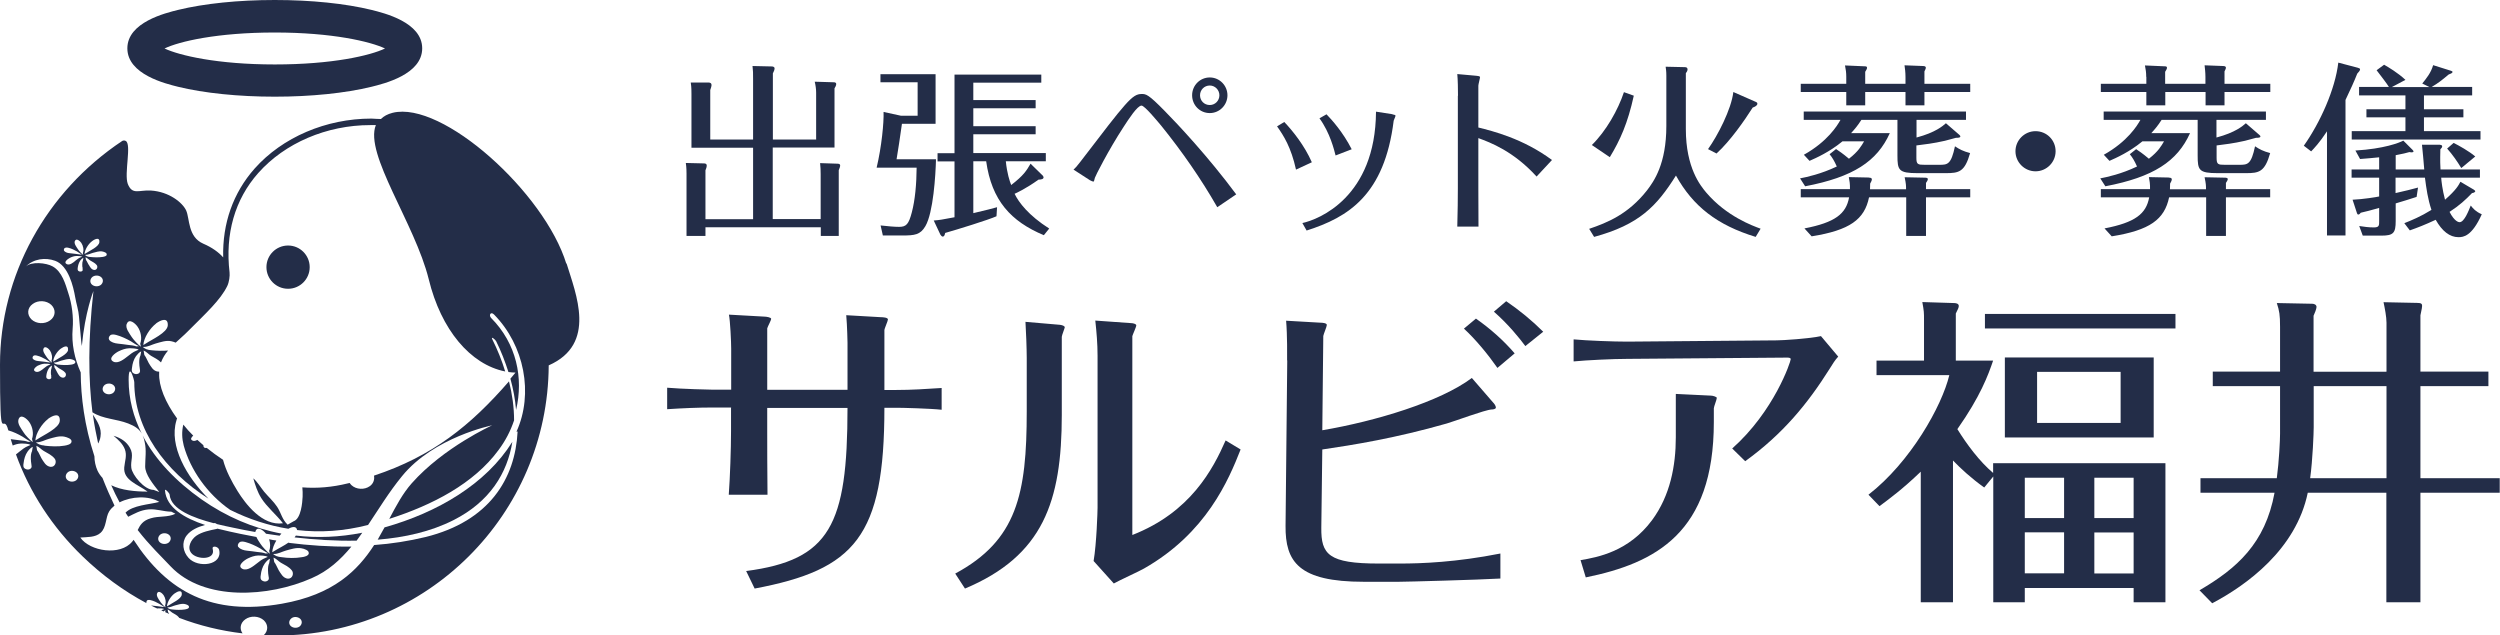
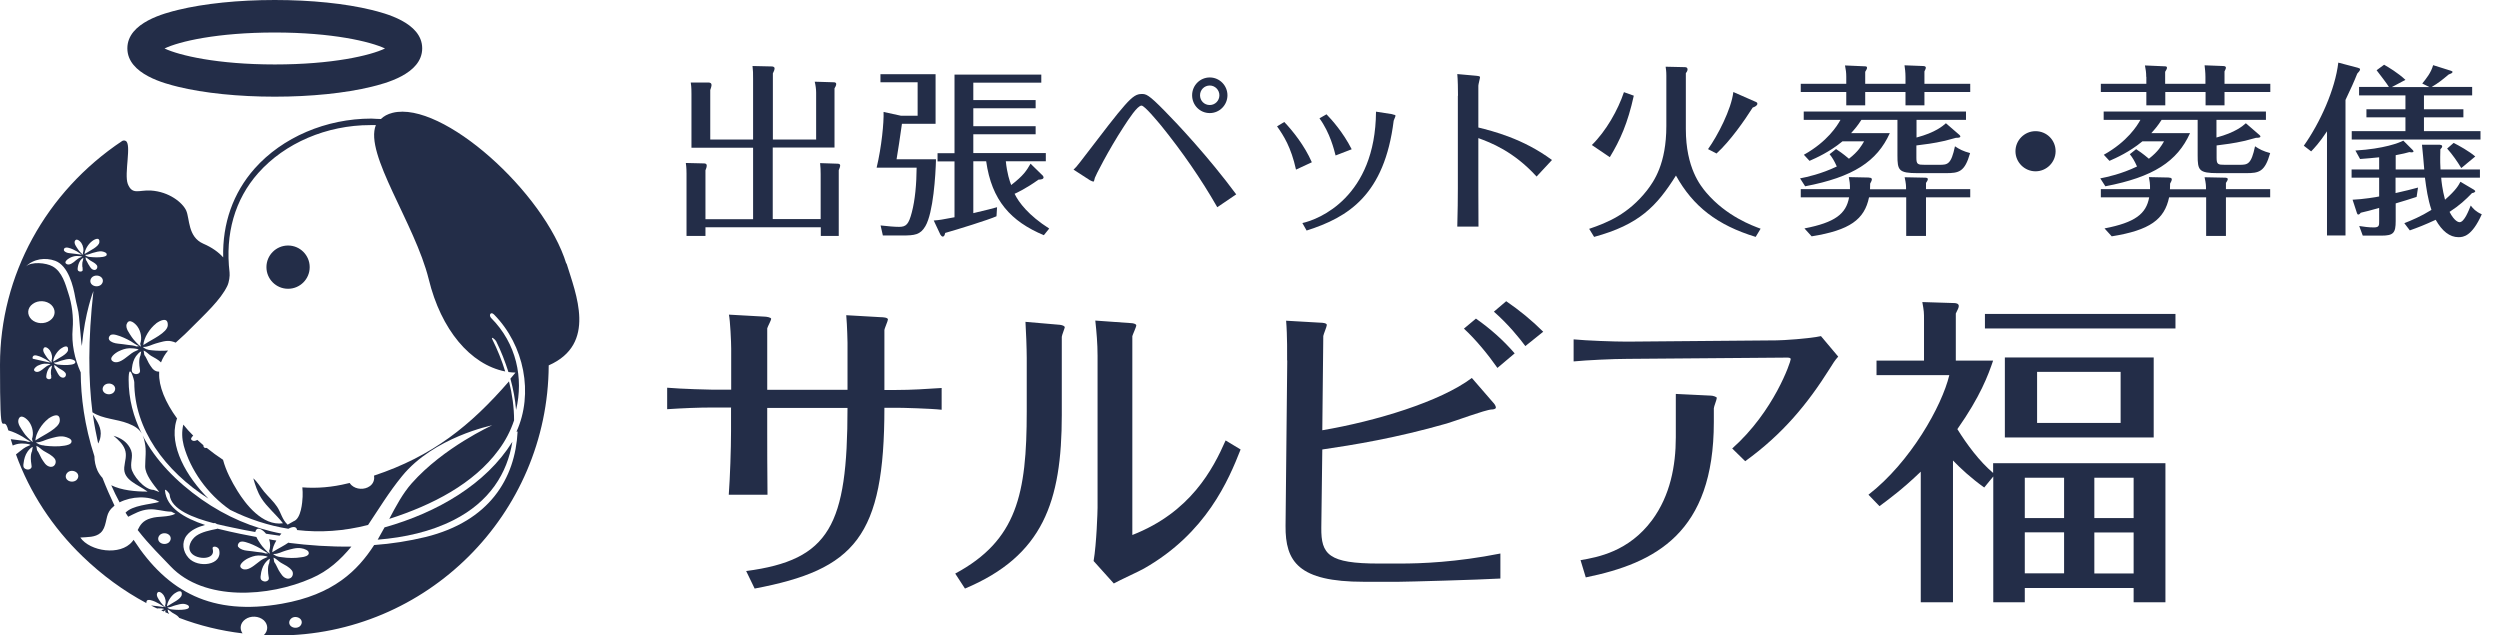
<svg xmlns="http://www.w3.org/2000/svg" id="_レイヤー_2" data-name="レイヤー 2" viewBox="0 0 176.87 44.96">
  <defs>
    <style>
      .cls-1 {
        fill: #232d48;
        stroke-width: 0px;
      }
    </style>
  </defs>
  <g id="_レイヤー_1-2" data-name="レイヤー 1">
    <g>
      <path class="cls-1" d="M57.74,9.85v-3.3c0-.25-.04-.53-.1-.77l1.34.04c.07,0,.18.01.18.13,0,.1-.07.22-.12.3v4.19h-4.37v5.06h3.39v-3.19c0-.27-.01-.49-.04-.77l1.21.04c.09,0,.21.01.21.13,0,.08-.05.21-.1.33v4.65h-1.27v-.61h-8.16v.61h-1.34v-4.41c0-.1,0-.44-.05-.75l1.26.03c.1,0,.22.01.22.16,0,.09-.04.21-.09.33v3.46h3.37v-5.06h-4.36v-3.82c0-.49-.03-.65-.05-.79h1.29c.08.01.18.04.18.17,0,.09-.05.25-.09.36v3.5h3.03v-4.29c0-.39,0-.59-.04-.91l1.35.03c.1,0,.21.03.21.14,0,.09-.05.22-.12.35v4.68h3.07Z" />
      <path class="cls-1" d="M66.22,11.28c-.03,1.12-.19,3.76-.75,4.72-.36.62-.77.66-1.64.66h-1.37l-.16-.71c.56.06.96.1,1.31.1.51,0,.68-.19.9-1.03.23-.87.33-1.99.34-3.16h-2.83c.35-1.46.52-3.21.49-3.94l1.24.27h1.17v-2.37h-2.63v-.57h3.9v3.51h-2.38c-.2,1.35-.21,1.51-.38,2.51h2.78ZM73.78,12.44s.05.06.05.1c0,.14-.16.16-.36.17-.86.62-1.55.94-1.69,1,.3.62.99,1.53,2.45,2.46l-.38.47c-2.34-.98-3.69-2.46-4.08-5.23h-.91v3.67c.96-.22,1.34-.33,1.68-.42l-.04.64c-.58.26-2.78.94-3.63,1.18-.04.18-.08.26-.18.26-.05,0-.13-.09-.16-.14l-.47-1c.39-.03.54-.05,1.47-.23v-3.95h-1.2v-.58h1.2v-5.56h6.14v.57h-4.81v1.23h4.41v.58h-4.41v1.27h4.41v.57h-4.41v1.33h5.13v.58h-2.83c.09.87.27,1.4.38,1.68.88-.68,1.08-1.01,1.37-1.51l.88.86Z" />
      <path class="cls-1" d="M86.12,14.66c-1.16-2.03-2.5-3.95-3.96-5.76-.27-.32-1.18-1.43-1.4-1.43-.29,0-.9.94-1.27,1.51-1.07,1.64-2,3.48-2.03,3.6-.03.12-.06.27-.1.27s-.16-.05-.25-.1l-1.16-.75c.13-.12.23-.22.48-.55,3.29-4.3,3.67-4.8,4.34-4.8.3,0,.46,0,1.65,1.22.87.88,3.07,3.22,5.04,5.88l-1.34.91ZM85.59,5.48c.7,0,1.25.58,1.25,1.26s-.55,1.26-1.25,1.26-1.25-.56-1.25-1.26.56-1.26,1.25-1.26ZM85.59,6.05c-.39,0-.69.31-.69.69s.29.69.69.69c.38,0,.68-.31.68-.69s-.31-.69-.68-.69Z" />
      <path class="cls-1" d="M90.86,8.63c.59.62,1.43,1.66,1.95,2.85l-1.12.52c-.35-1.59-.88-2.41-1.34-3.06l.51-.31ZM98.51,8.09c.16.03.22.05.22.1s-.12.3-.13.35c-.65,5.24-3.2,6.83-6.16,7.77l-.3-.53c1.16-.25,5.17-1.83,5.21-7.88l1.16.18ZM93.85,8.09c.38.39,1.17,1.27,1.78,2.47l-1.14.44c-.1-.39-.39-1.6-1.14-2.63l.51-.29Z" />
      <path class="cls-1" d="M103.15,6.77c0-.42-.01-1.14-.05-1.53l1.34.12c.07,0,.27.03.27.09,0,.09-.12.51-.12.61v2.96c1,.25,3.16.78,5.21,2.3l-1.09,1.17c-1.65-1.81-3.28-2.41-4.12-2.72v3.58c0,.92,0,1.77.01,2.68h-1.5c.03-.79.04-2.29.04-2.69v-6.56Z" />
      <path class="cls-1" d="M119.18,4.75c.09,0,.21.01.21.17,0,.09-.07.19-.12.26v3.95c0,2.77,1.05,4.02,1.44,4.49,1.44,1.69,3.28,2.35,3.85,2.56l-.35.58c-2.72-.83-4.43-2.16-5.64-4.34-1.37,2.18-2.6,3.47-5.79,4.34l-.35-.57c1.29-.44,2.76-1.03,4.09-2.72.49-.64,1.37-1.87,1.37-4.56v-3.55c0-.34-.03-.48-.05-.64l1.34.03ZM115.59,6.76c-.43,1.96-.97,3.16-1.7,4.36l-1.27-.86c1.01-.99,1.85-2.48,2.27-3.74l.7.25ZM124.21,7.2c.08.04.12.06.12.14,0,.13-.18.22-.33.27-.57.9-1.59,2.37-2.56,3.25l-.6-.31c.68-.95,1.65-2.82,1.79-4.04l1.57.69Z" />
      <path class="cls-1" d="M129.89,10.54c.21.14.47.31.92.69.68-.53.88-.91,1.07-1.23h-1.53c-.91.75-1.85,1.17-2.33,1.38l-.4-.43c1.68-.94,2.37-2.07,2.59-2.47h-2.6v-.59h11.48v.59h-3.5v1.25c1.35-.36,1.86-.82,2.08-1.01l.96.83s.06.06.06.1c0,.09-.13.1-.31.1-.22.06-.65.18-.78.21-.83.19-1.46.26-2.02.33v.88c0,.46.1.49.59.49h1.05c.57,0,.82-.03,1.09-1.31.31.21.58.35,1.07.48-.38,1.34-.79,1.42-1.72,1.42h-2c-1.34,0-1.42-.21-1.42-1.25v-2.52h-2.55c-.27.42-.46.64-.73.94h2.74c-.9,2-2.59,3.11-5.99,3.76l-.36-.56c.47-.09,1.49-.31,2.6-.84-.18-.4-.31-.62-.51-.87l.44-.35ZM130.62,5.44c0-.29-.03-.53-.09-.81l1.38.06c.1,0,.18.01.18.1,0,.08-.05.16-.13.29v.85h2.85v-.49c0-.33-.04-.62-.07-.82l1.3.05c.12,0,.21.03.21.12,0,.08-.08.21-.1.26v.88h3.24v.58h-3.24v.94h-1.34v-.94h-2.85v.94h-1.34v-.94h-3.22v-.58h3.22v-.49ZM132.23,12.57c.08,0,.2.01.2.12,0,.06-.04.17-.12.3,0,.21,0,.26-.01.4h2.55c0-.26,0-.38-.1-.85l1.44.03c.07,0,.2.01.2.1,0,.07-.06.18-.13.27v.44h3.13v.58h-3.13v2.73h-1.4v-2.73h-2.63c-.32,1.57-1.37,2.33-4.06,2.76l-.51-.56c2.17-.42,2.95-1.03,3.16-2.2h-3.42v-.58h3.48c.01-.39-.03-.56-.08-.85l1.43.03Z" />
      <path class="cls-1" d="M145.43,10.7c0,.78-.64,1.42-1.42,1.42s-1.42-.64-1.42-1.42.64-1.42,1.42-1.42,1.42.62,1.42,1.42Z" />
      <path class="cls-1" d="M151.11,10.54c.21.14.47.31.92.69.68-.53.88-.91,1.07-1.23h-1.53c-.91.75-1.85,1.17-2.33,1.38l-.4-.43c1.68-.94,2.37-2.07,2.59-2.47h-2.6v-.59h11.48v.59h-3.5v1.25c1.35-.36,1.86-.82,2.08-1.01l.96.83s.07.06.07.1c0,.09-.13.1-.31.1-.22.06-.65.18-.78.21-.83.19-1.46.26-2.01.33v.88c0,.46.1.49.58.49h1.05c.57,0,.82-.03,1.09-1.31.31.21.58.35,1.07.48-.38,1.34-.79,1.42-1.71,1.42h-2c-1.34,0-1.42-.21-1.42-1.25v-2.52h-2.55c-.27.42-.46.64-.73.94h2.74c-.9,2-2.59,3.11-5.99,3.76l-.36-.56c.47-.09,1.5-.31,2.6-.84-.18-.4-.31-.62-.51-.87l.44-.35ZM151.84,5.44c0-.29-.03-.53-.09-.81l1.38.06c.1,0,.18.01.18.1,0,.08-.05.16-.13.29v.85h2.85v-.49c0-.33-.04-.62-.06-.82l1.3.05c.12,0,.21.03.21.12,0,.08-.08.21-.1.26v.88h3.24v.58h-3.24v.94h-1.34v-.94h-2.85v.94h-1.34v-.94h-3.22v-.58h3.22v-.49ZM153.45,12.57c.08,0,.2.01.2.12,0,.06-.04.17-.12.3,0,.21,0,.26-.01.4h2.55c0-.26,0-.38-.1-.85l1.44.03c.06,0,.2.01.2.1,0,.07-.07.18-.13.27v.44h3.13v.58h-3.13v2.73h-1.4v-2.73h-2.62c-.33,1.57-1.37,2.33-4.06,2.76l-.51-.56c2.17-.42,2.95-1.03,3.16-2.2h-3.42v-.58h3.48c.01-.39-.03-.56-.08-.85l1.43.03Z" />
      <path class="cls-1" d="M165.94,16.66h-1.31v-7.37c-.53.81-.92,1.21-1.12,1.42l-.52-.4c1.16-1.64,2.22-3.99,2.44-5.88l1.37.36c.1.03.17.05.17.12,0,.08-.09.18-.2.3-.22.56-.46,1.08-.83,1.86v9.59ZM175.03,13.43s.09.06.09.1c0,.05-.1.12-.23.13-.44.46-.88.87-1.59,1.33.35.68.64.73.71.73.34,0,.66-.86.79-1.18.17.22.35.43.78.62-.7,1.57-1.31,1.62-1.65,1.62-.62,0-1.16-.43-1.61-1.23-.77.36-1.27.55-1.83.75l-.39-.51c.53-.21,1.16-.47,1.92-.94-.26-.78-.36-1.51-.46-2.28h-2.08v1.09c.73-.16,1.05-.25,1.59-.39l-.1.66c-.53.18-.86.27-1.48.46v1.25c0,.84-.16,1.03-1,1.03h-1.33l-.25-.68c.34.05.64.1,1.03.1s.38-.14.38-.46v-.92c-.42.13-1.08.29-1.3.34-.04.05-.1.13-.18.13-.04,0-.08-.05-.09-.1l-.31-.95c.74-.03,1.72-.19,1.88-.23v-1.33h-1.95v-.58h1.95v-.86c-.61.06-.81.08-1.35.12l-.33-.6c2.02-.12,3.11-.55,3.39-.7l.64.64s.08.08.08.12c0,.08-.14.08-.29.05-.17.05-.52.14-.97.22v1.01h2.02c-.04-.44-.12-1.47-.16-1.75h1.27c.07.01.16.04.16.1,0,.09-.06.16-.13.22,0,.23-.03.74.01,1.43h2.79v.58h-2.74c.01.2.08.85.27,1.56.81-.71.96-1.03,1.09-1.27l.95.56ZM171.88,6.16l-.51-.25c.31-.39.61-.75.77-1.3l1.27.4c.07.03.1.04.1.08,0,.09-.17.14-.27.18-.53.44-.7.58-1.2.88h2.86v.6h-3.41v.98h2.79v.57h-2.79v.98h4v.59h-9.11v-.59h3.8v-.98h-2.76v-.57h2.76v-.98h-3.28v-.6h2.11c-.14-.23-.57-.79-.87-1.18l.53-.39c.3.17.99.58,1.51,1.07l-.96.51h2.65ZM174.13,11.89c-.29-.48-.61-.94-1-1.38l.46-.4c.36.18,1.1.59,1.53.96l-.99.82Z" />
    </g>
    <g>
      <path class="cls-1" d="M51.73,28.83h-1.26c-1.1,0-2.19.05-3.27.12v-1.52c1.04.09,3.04.14,3.27.14h1.26v-2.9c0-.48-.07-1.98-.16-2.41l2.51.14c.12,0,.48.05.48.16,0,.09-.25.55-.28.67v4.35h5.68v-3.33s-.02-1.17-.09-1.95l2.44.14c.14,0,.51.02.51.16,0,.11-.25.64-.25.76v4.23h.83c1.08,0,2.16-.07,3.22-.14v1.54c-.8-.09-2.78-.14-3.13-.14h-.92c0,9.13-2.09,11.45-9.18,12.79l-.6-1.24c5.93-.78,7.17-3.24,7.17-11.54h-5.68v1.7c0,.46,0,3.08.02,4.44h-2.74c.09-1.22.16-3.24.16-4.48v-1.66Z" />
      <path class="cls-1" d="M75.12,29.34c0,6.16-1.33,9.98-6.85,12.3l-.69-1.06c4.37-2.35,5.06-5.63,5.06-11.47v-3.79c0-.62-.05-1.95-.09-2.55l2.44.21c.14.02.34.07.34.18,0,.05-.21.57-.21.67v5.52ZM77.65,25.16c0-.83-.07-1.66-.16-2.48l2.53.18c.12,0,.37.05.37.16s-.25.64-.28.76v14.07c4.12-1.61,5.7-4.65,6.6-6.69l1.06.64c-.85,2.16-2.42,5.91-6.83,8.42-.3.18-1.82.87-2.14,1.06l-1.43-1.59c.21-1.22.28-3.54.28-3.77v-10.76Z" />
      <path class="cls-1" d="M91.06,25.5c0-.32.02-1.75-.07-2.81l2.44.14c.11,0,.44.02.44.16,0,.12-.23.64-.25.78l-.07,6.67c3.77-.64,8.35-2.02,10.58-3.7l1.49,1.72c.09.09.21.25.21.37s-.21.14-.3.14c-.46.02-2.67.85-3.17.99-3.59,1.03-6.62,1.52-8.81,1.84l-.07,5.54c-.02,1.89.51,2.53,4.07,2.53h1.49c1.52,0,3.98-.09,7.11-.71v1.77c-1.56.09-6.65.23-7.2.23h-2.46c-4.64,0-5.56-1.43-5.54-3.96l.12-11.7ZM105.94,26.03c-.64-.92-1.54-2.02-2.37-2.78l.85-.71c1.01.71,1.93,1.52,2.74,2.46l-1.22,1.03ZM107.92,24.49c-.41-.55-1.2-1.54-2.23-2.44l.87-.74c.94.64,1.84,1.38,2.62,2.16l-1.26,1.01Z" />
      <path class="cls-1" d="M115.12,25.39c-.99,0-2.87.09-3.79.18v-1.56c.94.09,2.85.16,3.79.16l10.58-.09c.41,0,2.32-.12,3.13-.3l1.22,1.45c-.23.25-.39.51-.6.85-1.56,2.48-3.31,4.62-5.98,6.55l-.92-.9c2.97-2.64,4.14-6.14,4.14-6.32,0-.09-.12-.11-.25-.11l-11.31.09ZM118.57,27.87l2.48.12c.14,0,.41.09.41.16,0,.12-.21.62-.21.74v.97c0,7.84-4.12,9.98-9.06,10.99l-.37-1.22c1.22-.21,3.4-.6,5.06-2.83,1.29-1.75,1.68-3.86,1.68-5.86v-3.06Z" />
      <path class="cls-1" d="M141.01,32.77h12.19v9.84h-2.25v-1.01h-7.7v1.01h-2.23v-8.9l-.64.78c-.94-.67-1.68-1.36-2.21-1.91v10.03h-2.28v-9.24c-1.29,1.24-2.21,1.91-2.92,2.44l-.78-.81c2.97-2.3,5.2-6.28,5.72-8.46h-5.15v-1.03h3.36v-2.83c0-.6,0-.64-.12-1.31l2.23.07c.12,0,.35.02.35.21,0,.11-.07.25-.21.53v3.33h2.64c-.35,1.03-.9,2.53-2.53,4.85.67,1.08,1.56,2.28,2.53,3.1v-.69ZM153.91,22.21v1.03h-13.48v-1.03h13.48ZM152.37,30.95h-10.53v-5.66h10.53v5.66ZM146.03,36.65v-2.85h-2.78v2.85h2.78ZM146.03,40.56v-2.9h-2.78v2.9h2.78ZM150.03,26.31h-5.91v3.61h5.91v-3.61ZM150.95,36.65v-2.85h-2.78v2.85h2.78ZM148.17,37.67v2.9h2.78v-2.9h-2.78Z" />
-       <path class="cls-1" d="M168.84,26.28v-3.45c0-.41-.12-1.03-.21-1.45l2.39.05c.28,0,.34.07.34.21,0,.11-.02.18-.12.67v3.98h4.81v1.03h-4.81v6.51h5.61v1.03h-5.61v7.75h-2.41v-7.75h-5.56c-.83,4.02-4.35,6.55-6.76,7.82l-.9-.92c2.64-1.54,4.65-3.31,5.31-6.9h-5.24v-1.03h5.4c.16-1.2.23-2.69.23-3.15v-3.36h-4.76v-1.03h4.76v-3.17c0-.85-.05-1.13-.23-1.68l2.51.05c.14,0,.3.07.3.23,0,.12-.14.48-.21.62v3.96h5.15ZM163.69,27.32v2.9c0,.41-.07,2.28-.25,3.61h5.4v-6.51h-5.15Z" />
    </g>
    <g>
      <circle class="cls-1" cx="20.38" cy="18.9" r="1.53" />
      <path class="cls-1" d="M19.44,6.84c-2.57,0-5-.25-6.84-.7-.88-.22-3.59-.87-3.59-2.72s2.71-2.5,3.59-2.72c1.85-.45,4.27-.7,6.84-.7s5,.25,6.84.7c.88.22,3.59.87,3.59,2.72s-2.71,2.5-3.59,2.72c-1.85.45-4.27.7-6.84.7ZM11.64,3.43c1.04.49,3.73,1.13,7.8,1.13s6.76-.63,7.8-1.13c-1.04-.49-3.73-1.13-7.8-1.13s-6.76.63-7.8,1.13Z" />
      <g>
-         <path class="cls-1" d="M20.93,37.89s-.05.09-.09.13c1.41.16,2.91.26,4.39.23.14-.19.27-.37.4-.56-1.62.32-3.19.38-4.71.2Z" />
        <path class="cls-1" d="M6.96,31.36c.07-.15.13-.31.15-.47.1-.59-.22-1.07-.54-1.56.1.72.23,1.4.37,2.03h.01Z" />
        <path class="cls-1" d="M20.45,38.36c-.35.25-.79.46-1.04.62l-.15.09c.01-.26.13-.56.29-.83-.17-.02-.34-.05-.51-.09.09.27.1.58,0,.82l.05.21c-.19-.13-.55-.52-.66-.7-.09-.14-.22-.32-.29-.49-.37-.07-.75-.14-1.13-.22-.47-.1-1.04-.22-1.63-.37-.02,0-.03.02-.05.02-.49.1-1.05.21-1.45.49-.37.27-.66.82-.35,1.21.39.5,1.73.51,1.52-.27-.08-.29.39-.19.45.04.28,1.11-1.49,1.33-2.16.58-.4-.44-.51-1.09-.14-1.58.31-.4.8-.61,1.31-.75-1.43-.47-2.75-1.21-2.84-2.46,0-.13.32.2.33.31.08,1.06,1.72,1.66,3.1,2.02h.03c.08-.02.15.02.22.07.43.1.82.19,1.13.25.52.11,1.06.22,1.59.31v-.04c.14-.43.59-.05.75.16.32.05.64.1.96.14.04-.05.09-.1.13-.15-2.01-.38-3.91-1.2-5.64-2.41-1.79-1.26-3.28-2.79-4.18-4.53.07.14.12.31.15.49.13.58.03,1.13.03,1.7s.56,1.25,1,1.81l-.4-.15c-.67,0-1.52-1.07-1.58-1.56-.07-.52.2-.9-.1-1.42-.24-.43-.63-.69-1.16-.85.33.27.66.58.8.95.17.44,0,.84-.04,1.28-.08.92.95,1.2,1.65,1.72-.87,0-1.84-.09-2.57-.45.19.43.38.83.59,1.21.84-.43,2.05-.49,2.81-.03-.72.19-1.88.23-2.39.76.07.1.12.2.19.29.45-.22.86-.47,1.44-.52.57-.05,1.06.16,1.61.16l.29.15c-.55.27-1.18.14-1.75.32-.56.16-.75.48-.92.83.83,1.07,1.67,1.87,2.33,2.57,2.37,2.5,6.97,2.17,9.97.84,1.18-.51,2.05-1.31,2.82-2.24-1.5.02-2.99-.08-4.48-.27l.07-.02h0ZM11.93,38.39c-.19.14-.47.12-.63-.03s-.14-.39.04-.54c.19-.14.47-.12.63.03s.14.39-.04.54ZM16.86,38.71c-.07-.1-.03-.24.07-.33.11-.1.29-.07.44-.03.36.1.7.26,1.02.44.15.09.42.29.59.35l-.19.02c-.17-.07-.4-.09-.6-.11-.24-.03-.48-.07-.72-.09-.21-.02-.49-.1-.6-.26h0ZM17.14,40.24c-.4-.22.16-.62.39-.73s.47-.2.73-.21c.17,0,.54,0,.68.1l-.16.07c-.25.1-.42.24-.62.4-.22.17-.68.56-1.02.37ZM19.05,39.83c-.08.16-.09.33-.09.51s.02.28.04.43c.02.1.05.21-.04.29-.09.09-.24.1-.35.05-.21-.09-.19-.25-.16-.43.03-.27.11-.57.28-.81.08-.11.23-.29.37-.34l-.05.28h0ZM20.37,40.94c-.35-.03-.51-.38-.66-.61-.11-.19-.17-.39-.31-.57l-.05-.31c.2.07.35.26.52.36.29.17.57.28.78.55.16.2.05.6-.29.58h.01ZM21.85,39.14c-.02.19-.32.26-.5.28-.45.08-.97.07-1.42,0-.13-.01-.26-.03-.38-.08-.08-.03-.13-.09-.21-.11l.03-.04c.28.02.6-.17.86-.24.33-.09.74-.23,1.09-.16.2.03.56.15.52.35Z" />
-         <path class="cls-1" d="M40.07,18.67c-1.54-5.04-8.77-11.56-12.29-10.69-.36.09-.63.24-.83.44-.22,0-.45-.02-.67-.03-3.21,0-6.3,1.32-8.27,3.54-1.52,1.72-2.28,3.88-2.22,6.28-.32-.36-.78-.7-1.41-.97-1.1-.48-.95-1.77-1.21-2.35-.26-.56-1.21-1.33-2.5-1.41-.84-.05-1.31.34-1.63-.47-.27-.73.29-2.83-.15-3.04-.07-.04-.16-.04-.24,0C3.23,13.58,0,19.5,0,25.8s.2,3.15.59,4.65c.36.1.69.26,1,.44.15.09.42.29.59.35l-.19.02c-.17-.07-.4-.09-.6-.11-.21-.02-.42-.05-.63-.08.04.15.09.31.14.45.19-.08.37-.13.58-.14.17,0,.54,0,.68.1l-.16.07c-.25.1-.42.24-.62.4-.07.05-.15.12-.25.2.97,2.68,2.57,5.15,4.72,7.22,1.37,1.32,2.88,2.43,4.51,3.3-.02-.05,0-.13.04-.19.07-.05.19-.04.26-.02.22.05.43.16.61.26.1.05.25.17.36.22h-.11c-.11-.02-.25-.03-.36-.05-.14-.02-.29-.04-.44-.05h-.03c.14.08.28.14.43.21.03,0,.07,0,.1-.01.1,0,.33,0,.4.05l-.1.04s-.08.03-.11.05c.05.03.12.05.17.08.04-.04.09-.08.13-.09l-.02.14c.1.04.19.08.28.12-.02-.04-.04-.09-.08-.12l-.03-.19c.12.04.22.16.32.22.17.11.34.17.47.33,0,.01.02.02.02.04,1.44.55,2.95.92,4.49,1.1-.23-.32-.16-.74.19-.99.38-.28.97-.25,1.32.07.32.31.31.75-.01,1.05.32.01.64.02.97.02,10.55,0,19.14-8.56,19.19-19.11,3.43-1.51,1.92-5.06,1.26-7.22l-.02.03h0ZM11.03,22.89c.35-.26.87-.47.84.13-.03.52-1.14,1-1.58,1.3l-.15.09c.03-.51.46-1.18.9-1.52ZM8.97,22.92c.15-.44.61-.03.76.19.24.34.33.83.19,1.21l.05.21c-.19-.13-.55-.52-.66-.7-.16-.26-.45-.6-.35-.91ZM9.89,26.1c.02.1.04.21-.04.29s-.24.1-.35.05c-.21-.09-.19-.25-.16-.43.03-.27.11-.57.28-.81.08-.1.23-.29.37-.34l-.05.28c-.08.16-.09.34-.09.51s.02.28.04.43ZM6.54,19.59c.19-.14.47-.12.63.03.16.15.14.39-.04.54-.19.14-.47.12-.63-.03-.16-.15-.14-.39.04-.54ZM6.27,18.73c-.07-.11-.11-.24-.19-.34l-.03-.19c.12.04.22.16.32.22.17.11.34.17.47.33.1.12.03.36-.17.35-.21-.02-.31-.23-.39-.37ZM7.41,27.23c.19-.14.47-.12.63.03.16.15.14.39-.04.54-.19.14-.47.12-.63-.03-.16-.15-.14-.39.04-.54ZM8.01,25.58c-.4-.22.16-.62.39-.73s.47-.2.73-.21c.17,0,.54,0,.68.1l-.16.07c-.25.1-.42.24-.62.4-.22.17-.68.56-1.02.37ZM7.79,23.73c.11-.1.29-.07.44-.03.36.1.7.26,1.02.44.15.09.42.29.59.35l-.19.02c-.17-.07-.42-.09-.6-.11-.24-.03-.48-.07-.72-.09-.21-.02-.49-.1-.6-.26-.07-.1-.03-.24.07-.33h0ZM7.23,17.79c.12.02.34.09.32.22,0,.12-.19.15-.31.17-.27.04-.59.03-.86,0-.08,0-.16-.02-.23-.05-.04-.02-.08-.05-.12-.07l.02-.03c.17.01.36-.1.52-.14.2-.05.45-.14.66-.1ZM6.53,17.05c.21-.16.54-.28.5.08-.02.32-.69.61-.96.79l-.09.05c.02-.31.27-.72.55-.92ZM5.29,17.07c.09-.26.37-.02.46.11.14.21.2.5.11.73l.03.13c-.11-.08-.33-.32-.39-.43-.1-.15-.27-.37-.21-.55ZM5.84,19c0,.07.03.13-.02.17-.05.05-.14.05-.22.03-.13-.05-.11-.15-.1-.26.02-.16.07-.34.17-.49.04-.07.14-.17.23-.21l-.03.17c-.04.1-.05.2-.05.31s0,.17.03.26h-.01ZM5.32,18.46c-.13.11-.4.34-.61.22-.24-.13.1-.37.24-.44s.28-.12.45-.13c.1,0,.33,0,.42.05l-.1.04c-.15.05-.25.14-.38.24h-.01ZM4.58,17.55c.07-.05.19-.04.26-.02.22.05.43.16.61.26.1.05.25.19.36.22h-.11c-.11-.02-.25-.03-.36-.05-.14-.02-.29-.04-.44-.05-.13-.01-.29-.07-.36-.16-.04-.07-.02-.14.03-.2h0ZM2.27,31.91c-.08.16-.09.33-.09.51s.02.28.04.43c.01.1.05.21-.04.29-.09.09-.24.1-.35.05-.21-.09-.19-.25-.16-.43.03-.27.11-.57.28-.81.08-.11.23-.29.37-.34l-.05.28h0ZM2.27,31.07l.05.21c-.19-.13-.55-.51-.66-.7-.16-.26-.45-.6-.35-.91.15-.44.61-.03.76.19.24.34.33.83.19,1.21h0ZM4.16,25.8c-.08,0-.16-.02-.23-.05-.04-.02-.08-.05-.12-.07l.02-.03c.17.01.36-.1.52-.14.2-.05.45-.14.66-.1.12.02.34.09.32.22-.02.12-.19.15-.31.17-.27.04-.59.03-.86,0ZM4.44,26.72c-.21-.02-.31-.23-.39-.37-.07-.11-.11-.24-.19-.34l-.03-.19c.12.04.22.16.32.22.17.11.34.17.47.33.1.12.03.36-.17.35ZM4.82,24.74c-.02.32-.69.6-.96.79l-.1.05c.02-.31.27-.72.55-.92.21-.15.54-.28.5.08h.01ZM3.54,22.67c-.38.28-.97.25-1.31-.07-.34-.33-.31-.82.09-1.1.38-.28.97-.25,1.31.07.34.33.31.82-.09,1.1ZM3.62,26.61c0,.07.03.13-.02.17-.05.05-.14.07-.22.03-.13-.05-.11-.15-.1-.25.02-.16.07-.34.17-.49.04-.07.14-.17.23-.21l-.03.17c-.04.1-.05.2-.05.31s0,.17.03.26h-.01ZM3.67,25.66c-.11-.08-.33-.32-.39-.43-.1-.15-.27-.37-.21-.55.09-.26.37-.02.46.11.14.21.2.5.11.73l.03.13ZM2.32,25.38c-.03-.07-.02-.14.04-.2s.19-.04.26-.02c.22.05.43.16.61.26.1.05.25.17.36.22h-.11c-.11-.02-.25-.03-.36-.05-.14-.02-.29-.04-.44-.05-.13-.01-.29-.07-.36-.16h-.01ZM2.71,25.86c.14-.07.28-.12.45-.13.1,0,.33,0,.42.05l-.1.04c-.15.05-.25.14-.38.24-.13.11-.4.34-.61.22-.24-.13.1-.37.23-.44h0ZM3.39,29.64c.35-.26.87-.47.84.13-.03.52-1.14,1-1.58,1.3l-.15.09c.03-.51.46-1.18.9-1.52ZM3.59,33.03c-.35-.03-.51-.38-.66-.61-.11-.19-.17-.39-.31-.57l-.05-.31c.19.07.35.26.52.36.29.17.57.29.78.55.16.2.05.6-.29.58h.01ZM3.15,31.52c-.13-.01-.26-.03-.38-.08-.08-.03-.13-.09-.21-.11l.03-.04c.28.02.6-.17.86-.24.33-.09.74-.23,1.09-.16.19.04.56.15.52.36-.02.19-.32.25-.5.28-.45.08-.97.05-1.42,0h0ZM5.39,33.98c-.19.14-.47.12-.63-.03s-.14-.39.04-.54.47-.12.63.03.14.39-.04.54ZM11.68,42.84l.03.13c-.11-.08-.33-.32-.39-.43-.1-.15-.27-.37-.21-.55.09-.26.37-.02.46.11.14.21.2.5.11.73h0ZM13.06,43.12c-.27.04-.59.03-.86,0-.08,0-.16-.02-.23-.05-.04-.02-.08-.05-.12-.07l.02-.03c.17.01.36-.1.52-.14.2-.05.45-.14.66-.1.12.02.34.09.32.22,0,.12-.19.15-.31.17h0ZM11.81,42.9c.02-.31.27-.72.55-.92.21-.15.54-.28.5.08-.02.32-.69.6-.96.79l-.1.05h.01ZM21.2,44.32c-.19.14-.47.12-.63-.03s-.14-.39.04-.54.47-.12.63.03.14.39-.04.54ZM36.62,30.53c-.17,3.33-1.99,6.34-6.5,7.46-1.2.29-2.41.48-3.65.57-1.17,1.81-2.88,3.51-6.52,4.15-4.94.87-8.09-.81-10.5-4.52-.03.04-.05.08-.09.12-.84,1.04-3,.7-3.68-.28.49-.04,1.06,0,1.43-.33.44-.39.34-1.08.62-1.53.1-.15.22-.28.37-.4-.29-.61-.58-1.27-.85-1.96-.14-.15-.26-.32-.35-.51-.14-.31-.22-.68-.22-1.02-.71-2.18-.96-4.21-.97-5.93-.44-.99-.66-2.04-.57-3.1.07-.81-.05-1.75-.31-2.52-.2-.63-.43-1.5-1.1-1.88-.46-.26-1.53-.37-1.92.02.57-.57,1.39-.67,2.09-.42.94.34,1.29,1.82,1.42,2.58.08.47.24.92.27,1.39.03.42.08.83.11,1.23.03.29.04.56.09.83.22-2.4.82-3.89.82-3.89-.39,3.46-.36,6.27-.07,8.58.75.48,1.68.46,2.53.79.49.19.78.4.96.72-.59-1.18-.93-2.46-.93-3.81s.4,0,.4.17c0,3.32,2.16,6.27,5.25,8.24-1.55-1.54-2.81-3.74-2.27-5.53,0-.04.03-.1.05-.14-.84-1.15-1.31-2.3-1.27-3.22v-.1h-.08c-.35-.03-.51-.38-.66-.61-.11-.19-.17-.39-.31-.57l-.05-.31c.19.07.35.26.52.37.26.15.5.26.71.47.12-.32.29-.59.5-.84-.38.03-.8.02-1.17-.02-.13-.01-.26-.03-.38-.08-.08-.03-.13-.09-.21-.11l.03-.05c.28.02.6-.17.86-.24.33-.09.74-.24,1.09-.16.09.02.21.05.32.1.28-.27.59-.52.85-.79,1.3-1.3,2.32-2.23,2.8-3.22.13-.27.19-.72.16-.96-.32-2.72.37-5.16,2.03-7.03,1.88-2.12,4.84-3.39,7.93-3.39s.26,0,.39,0c-.83,2.04,2.77,6.98,3.74,10.9.87,3.58,2.95,6.04,5.41,6.53-.24-.79-.55-1.55-.91-2.27-.13-.27.22.02.27.13.35.7.63,1.43.87,2.18.16.02.34.04.5.04-.12.14-.24.28-.36.43.2.73.34,1.47.4,2.21.54-2.25.03-4.7-1.76-6.5-.19-.19-.04-.49.2-.25,2.15,2.18,2.81,5.6,1.59,8.29h.01Z" />
+         <path class="cls-1" d="M40.07,18.67c-1.54-5.04-8.77-11.56-12.29-10.69-.36.09-.63.24-.83.44-.22,0-.45-.02-.67-.03-3.21,0-6.3,1.32-8.27,3.54-1.52,1.72-2.28,3.88-2.22,6.28-.32-.36-.78-.7-1.41-.97-1.1-.48-.95-1.77-1.21-2.35-.26-.56-1.21-1.33-2.5-1.41-.84-.05-1.31.34-1.63-.47-.27-.73.29-2.83-.15-3.04-.07-.04-.16-.04-.24,0C3.23,13.58,0,19.5,0,25.8s.2,3.15.59,4.65c.36.1.69.26,1,.44.15.09.42.29.59.35l-.19.02c-.17-.07-.4-.09-.6-.11-.21-.02-.42-.05-.63-.08.04.15.09.31.14.45.19-.08.37-.13.58-.14.17,0,.54,0,.68.1l-.16.07c-.25.1-.42.24-.62.4-.07.05-.15.12-.25.2.97,2.68,2.57,5.15,4.72,7.22,1.37,1.32,2.88,2.43,4.51,3.3-.02-.05,0-.13.04-.19.07-.05.19-.04.26-.02.22.05.43.16.61.26.1.05.25.17.36.22h-.11c-.11-.02-.25-.03-.36-.05-.14-.02-.29-.04-.44-.05h-.03c.14.08.28.14.43.21.03,0,.07,0,.1-.01.1,0,.33,0,.4.05l-.1.04s-.08.03-.11.05c.05.03.12.05.17.08.04-.04.09-.08.13-.09l-.02.14c.1.04.19.08.28.12-.02-.04-.04-.09-.08-.12l-.03-.19c.12.04.22.16.32.22.17.11.34.17.47.33,0,.01.02.02.02.04,1.44.55,2.95.92,4.49,1.1-.23-.32-.16-.74.19-.99.38-.28.97-.25,1.32.07.32.31.31.75-.01,1.05.32.01.64.02.97.02,10.55,0,19.14-8.56,19.19-19.11,3.43-1.51,1.92-5.06,1.26-7.22l-.02.03h0ZM11.03,22.89c.35-.26.87-.47.84.13-.03.52-1.14,1-1.58,1.3l-.15.09c.03-.51.46-1.18.9-1.52ZM8.97,22.92c.15-.44.61-.03.76.19.24.34.33.83.19,1.21l.05.21c-.19-.13-.55-.52-.66-.7-.16-.26-.45-.6-.35-.91ZM9.89,26.1c.02.1.04.21-.04.29s-.24.1-.35.05c-.21-.09-.19-.25-.16-.43.03-.27.11-.57.28-.81.08-.1.23-.29.37-.34l-.05.28c-.08.16-.09.34-.09.51s.02.28.04.43ZM6.54,19.59c.19-.14.47-.12.63.03.16.15.14.39-.04.54-.19.14-.47.12-.63-.03-.16-.15-.14-.39.04-.54ZM6.27,18.73c-.07-.11-.11-.24-.19-.34l-.03-.19c.12.04.22.16.32.22.17.11.34.17.47.33.1.12.03.36-.17.35-.21-.02-.31-.23-.39-.37ZM7.41,27.23c.19-.14.47-.12.63.03.16.15.14.39-.04.54-.19.14-.47.12-.63-.03-.16-.15-.14-.39.04-.54ZM8.01,25.58c-.4-.22.16-.62.39-.73s.47-.2.73-.21c.17,0,.54,0,.68.1l-.16.07c-.25.1-.42.24-.62.4-.22.17-.68.56-1.02.37ZM7.79,23.73c.11-.1.29-.07.44-.03.36.1.7.26,1.02.44.15.09.42.29.59.35l-.19.02c-.17-.07-.42-.09-.6-.11-.24-.03-.48-.07-.72-.09-.21-.02-.49-.1-.6-.26-.07-.1-.03-.24.07-.33h0ZM7.23,17.79c.12.02.34.09.32.22,0,.12-.19.15-.31.17-.27.04-.59.03-.86,0-.08,0-.16-.02-.23-.05-.04-.02-.08-.05-.12-.07l.02-.03c.17.01.36-.1.52-.14.2-.05.45-.14.66-.1ZM6.53,17.05c.21-.16.54-.28.5.08-.02.32-.69.61-.96.79l-.09.05c.02-.31.27-.72.55-.92ZM5.29,17.07c.09-.26.37-.02.46.11.14.21.2.5.11.73l.03.13c-.11-.08-.33-.32-.39-.43-.1-.15-.27-.37-.21-.55ZM5.84,19c0,.07.03.13-.02.17-.05.05-.14.05-.22.03-.13-.05-.11-.15-.1-.26.02-.16.07-.34.17-.49.04-.07.14-.17.23-.21l-.03.17c-.04.1-.05.2-.05.31s0,.17.03.26h-.01ZM5.32,18.46c-.13.11-.4.34-.61.22-.24-.13.1-.37.24-.44s.28-.12.45-.13c.1,0,.33,0,.42.05l-.1.04c-.15.05-.25.14-.38.24h-.01ZM4.58,17.55c.07-.05.19-.04.26-.02.22.05.43.16.61.26.1.05.25.19.36.22h-.11c-.11-.02-.25-.03-.36-.05-.14-.02-.29-.04-.44-.05-.13-.01-.29-.07-.36-.16-.04-.07-.02-.14.03-.2h0ZM2.27,31.91c-.08.16-.09.33-.09.51s.02.28.04.43c.01.1.05.21-.04.29-.09.09-.24.1-.35.05-.21-.09-.19-.25-.16-.43.03-.27.11-.57.28-.81.08-.11.23-.29.37-.34l-.05.28h0ZM2.27,31.07l.05.21c-.19-.13-.55-.51-.66-.7-.16-.26-.45-.6-.35-.91.15-.44.61-.03.76.19.24.34.33.83.19,1.21h0ZM4.16,25.8c-.08,0-.16-.02-.23-.05-.04-.02-.08-.05-.12-.07l.02-.03c.17.01.36-.1.52-.14.2-.05.45-.14.66-.1.12.02.34.09.32.22-.02.12-.19.15-.31.17-.27.04-.59.03-.86,0ZM4.44,26.72c-.21-.02-.31-.23-.39-.37-.07-.11-.11-.24-.19-.34l-.03-.19c.12.04.22.16.32.22.17.11.34.17.47.33.1.12.03.36-.17.35ZM4.82,24.74c-.02.32-.69.6-.96.79l-.1.05c.02-.31.27-.72.55-.92.21-.15.54-.28.5.08h.01ZM3.54,22.67c-.38.28-.97.25-1.31-.07-.34-.33-.31-.82.09-1.1.38-.28.97-.25,1.31.07.34.33.31.82-.09,1.1ZM3.62,26.61c0,.07.03.13-.02.17-.05.05-.14.07-.22.03-.13-.05-.11-.15-.1-.25.02-.16.07-.34.17-.49.04-.07.14-.17.23-.21l-.03.17c-.04.1-.05.2-.05.31s0,.17.03.26h-.01ZM3.67,25.66c-.11-.08-.33-.32-.39-.43-.1-.15-.27-.37-.21-.55.09-.26.37-.02.46.11.14.21.2.5.11.73l.03.13ZM2.32,25.38c-.03-.07-.02-.14.04-.2s.19-.04.26-.02c.22.05.43.16.61.26.1.05.25.17.36.22h-.11h-.01ZM2.71,25.86c.14-.07.28-.12.45-.13.1,0,.33,0,.42.05l-.1.04c-.15.05-.25.14-.38.24-.13.11-.4.34-.61.22-.24-.13.1-.37.23-.44h0ZM3.39,29.64c.35-.26.87-.47.84.13-.03.52-1.14,1-1.58,1.3l-.15.09c.03-.51.46-1.18.9-1.52ZM3.59,33.03c-.35-.03-.51-.38-.66-.61-.11-.19-.17-.39-.31-.57l-.05-.31c.19.07.35.26.52.36.29.17.57.29.78.55.16.2.05.6-.29.58h.01ZM3.15,31.52c-.13-.01-.26-.03-.38-.08-.08-.03-.13-.09-.21-.11l.03-.04c.28.02.6-.17.86-.24.33-.09.74-.23,1.09-.16.19.04.56.15.52.36-.02.19-.32.25-.5.28-.45.08-.97.05-1.42,0h0ZM5.39,33.98c-.19.14-.47.12-.63-.03s-.14-.39.04-.54.47-.12.63.03.14.39-.04.54ZM11.68,42.84l.03.13c-.11-.08-.33-.32-.39-.43-.1-.15-.27-.37-.21-.55.09-.26.37-.02.46.11.14.21.2.5.11.73h0ZM13.06,43.12c-.27.04-.59.03-.86,0-.08,0-.16-.02-.23-.05-.04-.02-.08-.05-.12-.07l.02-.03c.17.01.36-.1.52-.14.2-.05.45-.14.66-.1.12.02.34.09.32.22,0,.12-.19.15-.31.17h0ZM11.81,42.9c.02-.31.27-.72.55-.92.21-.15.54-.28.5.08-.02.32-.69.6-.96.79l-.1.05h.01ZM21.2,44.32c-.19.14-.47.12-.63-.03s-.14-.39.04-.54.47-.12.63.03.14.39-.04.54ZM36.62,30.53c-.17,3.33-1.99,6.34-6.5,7.46-1.2.29-2.41.48-3.65.57-1.17,1.81-2.88,3.51-6.52,4.15-4.94.87-8.09-.81-10.5-4.52-.03.04-.05.08-.09.12-.84,1.04-3,.7-3.68-.28.49-.04,1.06,0,1.43-.33.44-.39.34-1.08.62-1.53.1-.15.22-.28.37-.4-.29-.61-.58-1.27-.85-1.96-.14-.15-.26-.32-.35-.51-.14-.31-.22-.68-.22-1.02-.71-2.18-.96-4.21-.97-5.93-.44-.99-.66-2.04-.57-3.1.07-.81-.05-1.75-.31-2.52-.2-.63-.43-1.5-1.1-1.88-.46-.26-1.53-.37-1.92.02.57-.57,1.39-.67,2.09-.42.94.34,1.29,1.82,1.42,2.58.08.47.24.92.27,1.39.03.42.08.83.11,1.23.03.29.04.56.09.83.22-2.4.82-3.89.82-3.89-.39,3.46-.36,6.27-.07,8.58.75.48,1.68.46,2.53.79.49.19.78.4.96.72-.59-1.18-.93-2.46-.93-3.81s.4,0,.4.17c0,3.32,2.16,6.27,5.25,8.24-1.55-1.54-2.81-3.74-2.27-5.53,0-.04.03-.1.05-.14-.84-1.15-1.31-2.3-1.27-3.22v-.1h-.08c-.35-.03-.51-.38-.66-.61-.11-.19-.17-.39-.31-.57l-.05-.31c.19.07.35.26.52.37.26.15.5.26.71.47.12-.32.29-.59.5-.84-.38.03-.8.02-1.17-.02-.13-.01-.26-.03-.38-.08-.08-.03-.13-.09-.21-.11l.03-.05c.28.02.6-.17.86-.24.33-.09.74-.24,1.09-.16.09.02.21.05.32.1.28-.27.59-.52.85-.79,1.3-1.3,2.32-2.23,2.8-3.22.13-.27.19-.72.16-.96-.32-2.72.37-5.16,2.03-7.03,1.88-2.12,4.84-3.39,7.93-3.39s.26,0,.39,0c-.83,2.04,2.77,6.98,3.74,10.9.87,3.58,2.95,6.04,5.41,6.53-.24-.79-.55-1.55-.91-2.27-.13-.27.22.02.27.13.35.7.63,1.43.87,2.18.16.02.34.04.5.04-.12.14-.24.28-.36.43.2.73.34,1.47.4,2.21.54-2.25.03-4.7-1.76-6.5-.19-.19-.04-.49.2-.25,2.15,2.18,2.81,5.6,1.59,8.29h.01Z" />
        <path class="cls-1" d="M26.46,33.66c.05.26-.04.55-.29.73-.38.28-.97.25-1.31-.07-.04-.04-.09-.1-.12-.15-.04.01-.1.02-.14.03-1.09.27-2.17.36-3.21.28.02.21.03.43.02.66-.02.39-.1,1.55-.64,1.74l-.42.24c-.4-.38-.45-.81-.74-1.26-.25-.38-.63-.72-.93-1.08-.25-.31-.47-.69-.76-.94.13.46.29.96.56,1.39.4.64,1.07,1.18,1.54,1.79-1.46.21-2.65-1.37-3.21-2.27-.42-.68-.83-1.45-1.03-2.22-.4-.26-.79-.55-1.15-.84h-.13c-.1-.04-.11-.11-.11-.19-.14-.13-.28-.25-.43-.38-.12.07-.25.11-.36.04-.16-.09-.05-.23.07-.34-.25-.25-.49-.51-.7-.78-.12.48-.1.99.03,1.49.47,1.7,1.66,3.42,3.28,4.54,1.32.66,2.71,1.11,4.12,1.34.27-.15.57-.21.62.09,1.63.19,3.31.08,5.02-.36.74-1.1,1.46-2.3,2.4-3.45,2.25-2.77,6.38-3.6,6.38-3.6,0,0-3.43,1.55-5.69,4.1-.63.71-1.1,1.59-1.59,2.52,3.06-.98,5.98-2.49,7.73-4.87.48-.64.85-1.35,1.1-2.1,0-.92-.13-1.85-.36-2.76-2.73,3.14-5.4,5.29-9.55,6.67h0Z" />
        <path class="cls-1" d="M27.2,37.32c-.15.28-.32.57-.48.86,1.9-.15,3.76-.57,5.36-1.38,2.57-1.3,3.81-3.32,4.17-5.55,0,0,0,.02-.01.02-1.86,2.98-5.29,4.99-9.03,6.04h-.01Z" />
      </g>
    </g>
  </g>
</svg>